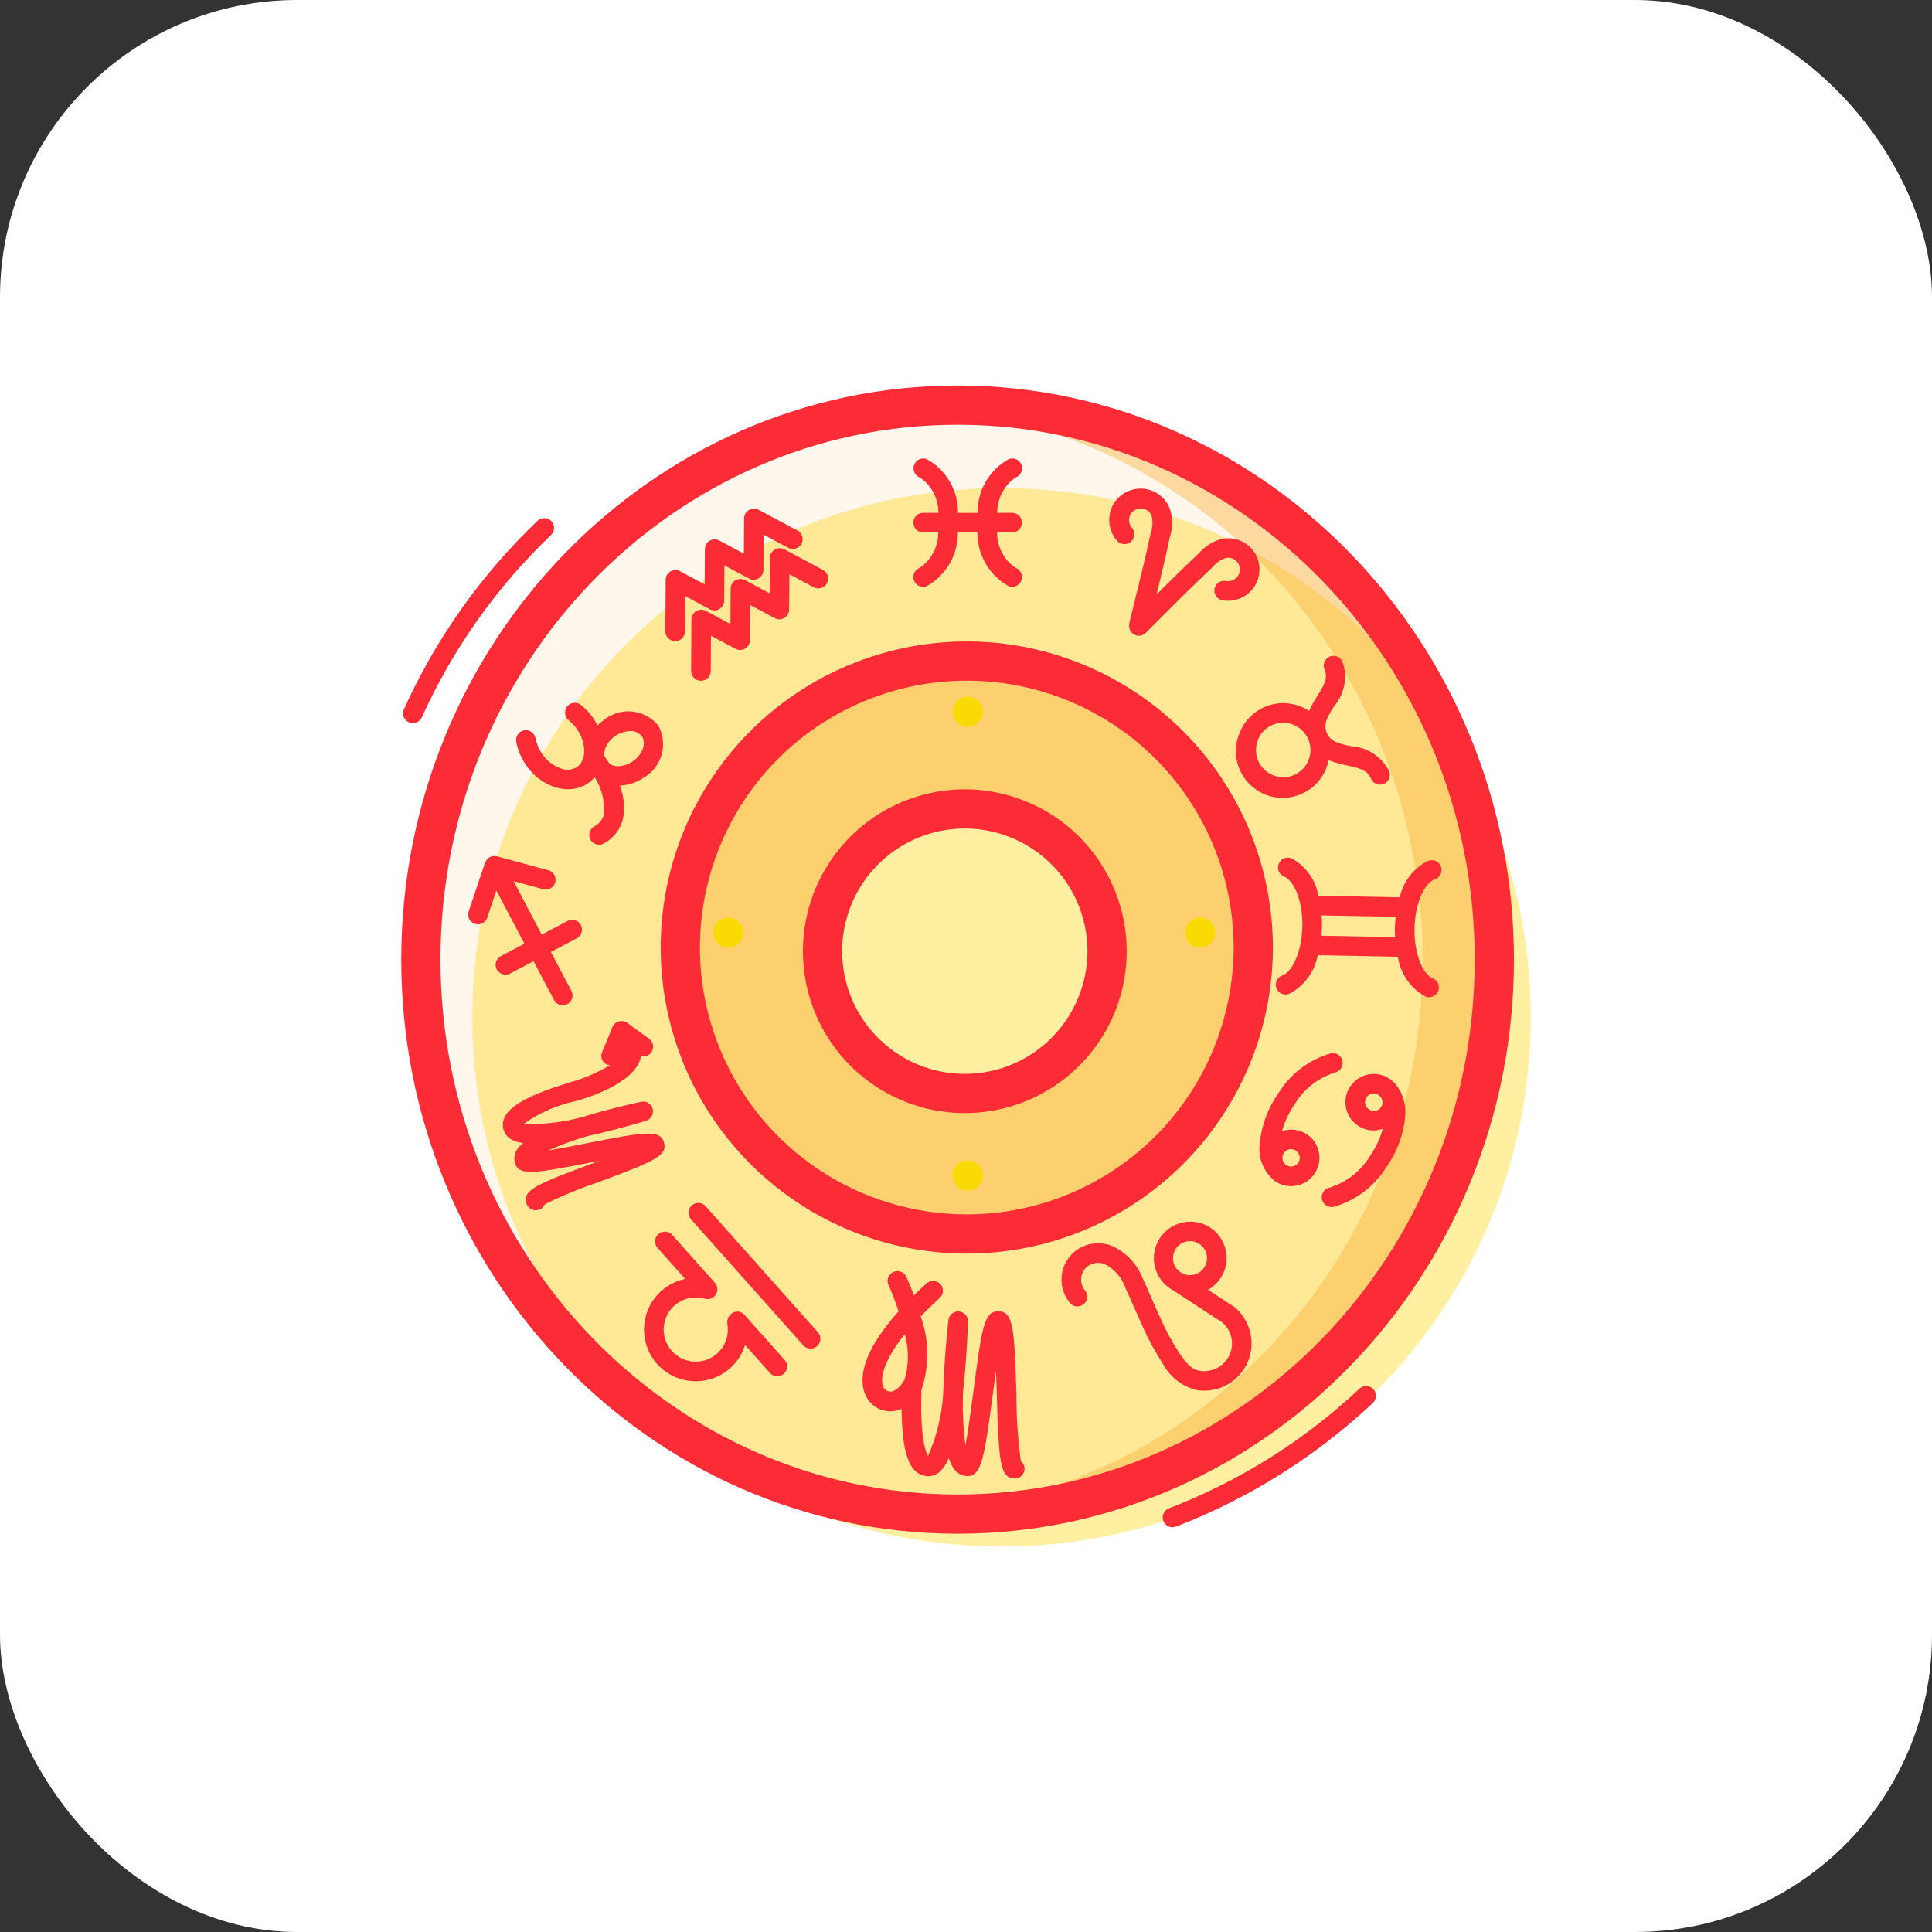
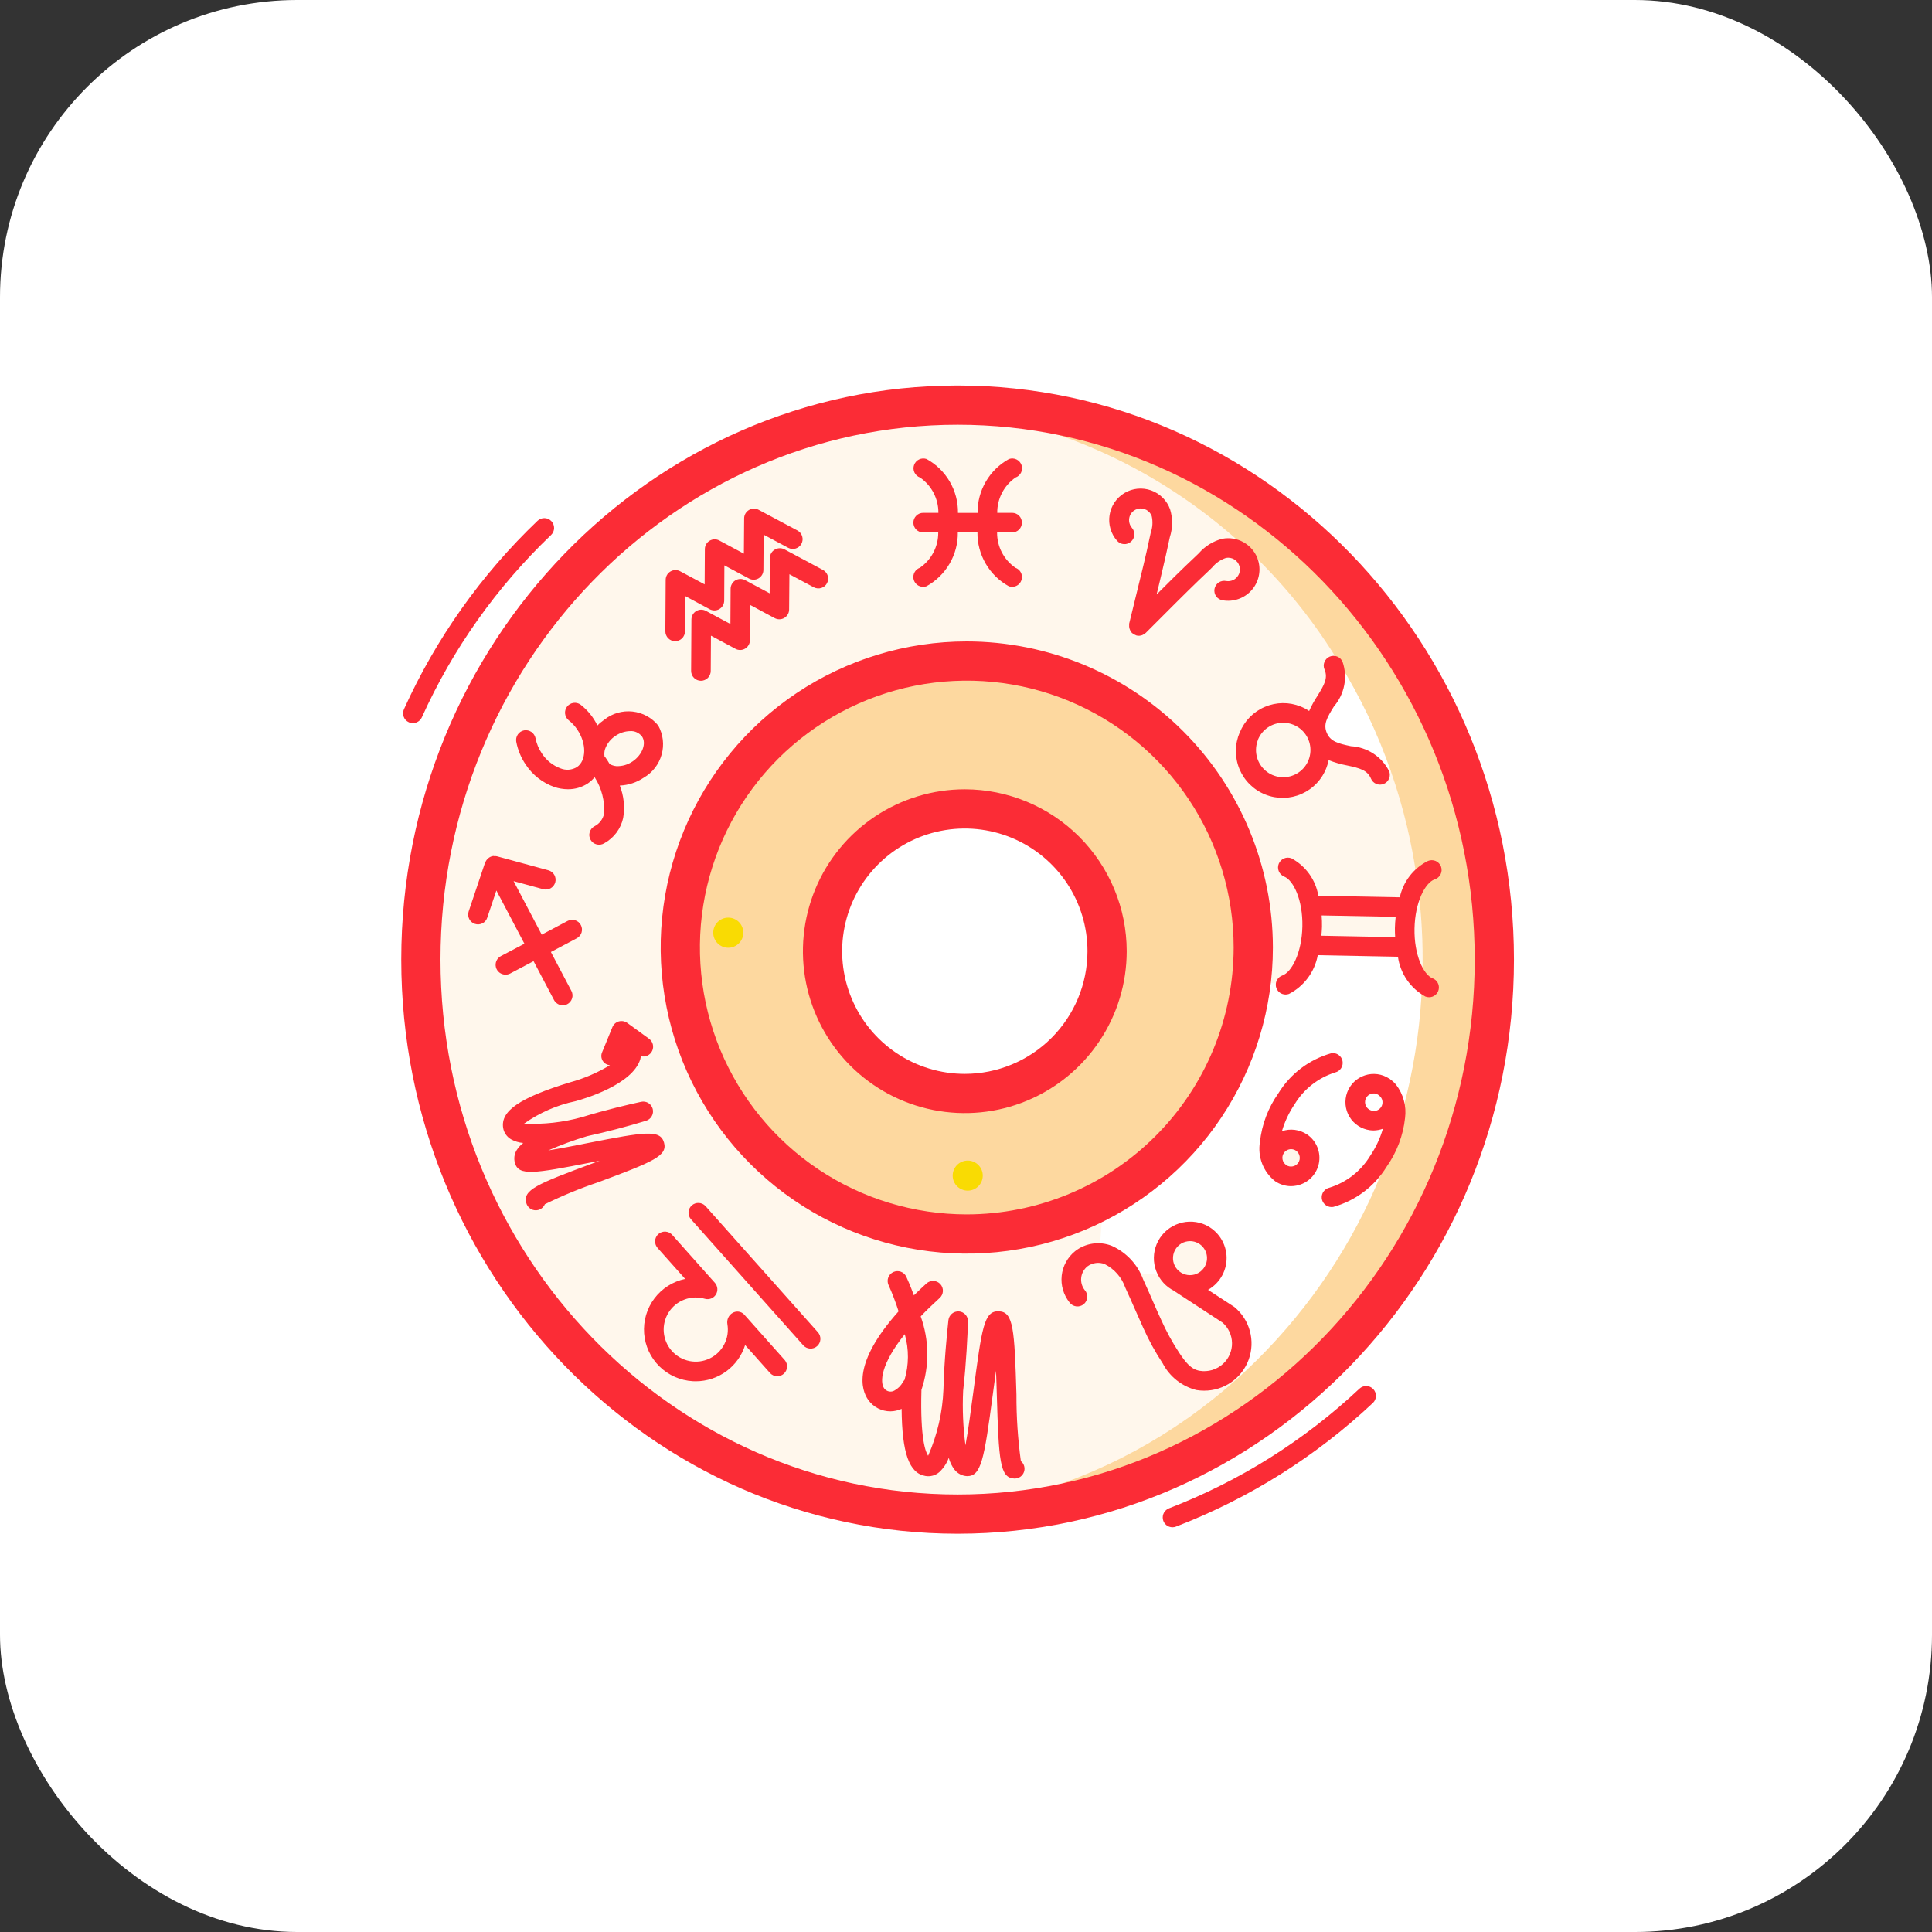
<svg xmlns="http://www.w3.org/2000/svg" width="65" height="65" viewBox="0 0 65 65" fill="none">
  <rect x="0" y="0" width="65" height="65" fill="#333333" stroke="none" />
  <rect width="65" height="65" rx="10" fill="white" />
-   <path d="M33.695 52.03C43.529 52.03 51.5 44.058 51.5 34.225C51.5 24.392 43.529 16.42 33.695 16.42C23.862 16.42 15.89 24.392 15.89 34.225C15.89 44.058 23.862 52.03 33.695 52.03Z" fill="#FFEFA1" />
  <path d="M47.685 29.685C47.516 28.413 47.217 27.162 46.794 25.95C46.35 24.668 45.764 23.439 45.046 22.287C43.565 19.834 41.518 17.772 39.076 16.273C36.633 14.775 33.867 13.884 31.009 13.676C31.405 13.643 31.808 13.629 32.217 13.629C42.188 13.629 50.272 21.984 50.272 32.285C50.272 42.586 42.188 50.941 32.217 50.941C31.808 50.941 31.405 50.928 31.009 50.895C32.127 50.823 33.234 50.641 34.316 50.353C37.027 49.628 39.528 48.271 41.614 46.394C43.494 44.706 45.015 42.656 46.086 40.367C47.156 38.077 47.754 35.596 47.844 33.07C47.857 32.813 47.863 32.549 47.863 32.285C47.864 31.415 47.805 30.547 47.685 29.685Z" fill="#FBB03C" fill-opacity="0.49" />
  <path d="M47.864 32.285C47.864 32.549 47.858 32.813 47.844 33.07C47.533 32.737 47.34 32.31 47.297 31.856C47.27 31.65 47.257 31.443 47.257 31.236C47.262 31.003 47.289 30.771 47.336 30.543C47.394 30.236 47.513 29.944 47.686 29.685C47.806 30.546 47.865 31.415 47.864 32.285Z" fill="#FBB03C" fill-opacity="0.1" />
  <path d="M47.685 29.685C47.512 29.945 47.393 30.236 47.336 30.543L47.276 30.523L44.161 30.464L44.095 30.477C44.08 30.216 44.002 29.962 43.869 29.737C43.736 29.512 43.551 29.323 43.33 29.183L41.858 29.467C41.545 28.256 40.998 27.117 40.248 26.115L42.023 25.719C42.147 26.024 42.386 26.268 42.69 26.397C42.993 26.526 43.335 26.529 43.64 26.405C43.946 26.282 44.189 26.042 44.318 25.739C44.447 25.436 44.45 25.094 44.326 24.788H44.333C44.729 25.712 46.035 25.151 46.431 26.069L46.794 25.95C47.217 27.162 47.516 28.413 47.685 29.685Z" fill="#FBB03C" fill-opacity="0.1" />
  <path d="M47.277 30.523L47.336 30.543C47.289 30.771 47.262 31.003 47.257 31.236C47.256 31.443 47.27 31.65 47.297 31.856L47.25 31.863L44.136 31.803L44.083 31.797C44.123 31.592 44.145 31.385 44.149 31.176C44.155 30.942 44.138 30.708 44.096 30.477L44.162 30.464L47.277 30.523Z" fill="#FBB03C" fill-opacity="0.1" />
-   <path d="M46.755 36.759C46.748 36.734 46.731 36.713 46.709 36.7C46.672 36.649 46.627 36.605 46.577 36.568H46.571C46.491 36.51 46.398 36.473 46.3 36.462C46.178 36.446 46.054 36.466 45.944 36.52C45.833 36.575 45.741 36.66 45.679 36.767C45.618 36.873 45.589 36.996 45.597 37.118C45.605 37.241 45.649 37.359 45.723 37.457C45.798 37.555 45.9 37.628 46.017 37.668C46.133 37.708 46.259 37.712 46.377 37.681C46.496 37.649 46.603 37.583 46.685 37.49C46.766 37.398 46.818 37.284 46.834 37.162C46.853 37.023 46.825 36.881 46.755 36.759ZM42.968 39.366C43.002 39.406 43.042 39.441 43.086 39.471C43.188 39.541 43.308 39.578 43.431 39.579C43.554 39.58 43.675 39.544 43.778 39.477C43.881 39.409 43.961 39.313 44.009 39.199C44.057 39.086 44.07 38.961 44.047 38.84C44.024 38.719 43.966 38.608 43.88 38.52C43.793 38.432 43.683 38.372 43.562 38.347C43.442 38.322 43.316 38.334 43.202 38.38C43.088 38.426 42.99 38.505 42.921 38.607C42.846 38.721 42.81 38.857 42.818 38.994C42.826 39.131 42.879 39.261 42.968 39.366ZM47.297 31.856C47.34 32.31 47.533 32.737 47.844 33.07C47.754 35.596 47.157 38.077 46.086 40.366C45.016 42.656 43.495 44.706 41.615 46.394L41.377 46.123C41.507 46.004 41.61 45.858 41.679 45.697C41.749 45.535 41.784 45.36 41.781 45.184C41.779 45.007 41.739 44.834 41.665 44.674C41.591 44.514 41.484 44.371 41.351 44.256L39.721 43.18V43.173C39.921 43.246 40.14 43.245 40.34 43.169C40.539 43.094 40.705 42.95 40.807 42.764C40.909 42.577 40.942 42.36 40.898 42.151C40.854 41.943 40.737 41.757 40.569 41.627C40.4 41.498 40.19 41.432 39.978 41.444C39.765 41.455 39.563 41.542 39.409 41.689C39.255 41.835 39.159 42.032 39.137 42.244C39.115 42.456 39.17 42.669 39.292 42.843L38.012 42.89C37.855 42.592 37.601 42.357 37.292 42.223C37.194 42.19 37.092 42.17 36.989 42.164L37.121 40.356C38.48 39.616 39.642 38.56 40.508 37.277C41.374 35.995 41.919 34.522 42.096 32.984L43.251 33.13C43.487 32.991 43.686 32.797 43.831 32.565C43.976 32.333 44.062 32.069 44.083 31.797L44.136 31.803L47.25 31.863L47.297 31.856Z" fill="#FBB03C" fill-opacity="0.1" />
-   <path d="M46.755 36.759C46.824 36.881 46.852 37.023 46.834 37.162C46.818 37.284 46.766 37.398 46.684 37.49C46.603 37.583 46.496 37.649 46.377 37.681C46.258 37.712 46.132 37.708 46.016 37.668C45.9 37.628 45.797 37.555 45.723 37.457C45.648 37.359 45.604 37.241 45.596 37.119C45.588 36.996 45.617 36.873 45.679 36.767C45.741 36.66 45.833 36.575 45.943 36.52C46.053 36.466 46.178 36.446 46.299 36.462C46.397 36.473 46.49 36.51 46.57 36.568H46.577C46.627 36.605 46.671 36.649 46.709 36.7C46.726 36.718 46.742 36.738 46.755 36.759ZM46.794 25.95L46.431 26.069C46.035 25.151 44.729 25.712 44.333 24.788C43.937 23.864 45.257 23.317 44.867 22.399L45.046 22.287C45.764 23.439 46.35 24.668 46.794 25.95Z" fill="#FBB03C" fill-opacity="0.1" />
  <path d="M21.164 34.865L21.085 34.977C21.929 36.007 19.27 36.733 19.27 36.733C18.201 37.056 17.185 37.472 17.257 37.894C17.33 38.317 18.617 38.138 19.778 37.874C18.683 38.204 17.528 38.647 17.64 39.036C17.739 39.372 21.929 38.191 22.022 38.528C22.114 38.864 17.924 40.052 18.023 40.389L16.34 41.174C14.839 38.295 14.091 35.082 14.168 31.836C14.244 28.59 15.141 25.416 16.775 22.611C17.674 21.083 18.785 19.69 20.075 18.473C23.054 15.656 26.919 13.96 31.01 13.675C33.867 13.884 36.633 14.775 39.076 16.273C41.518 17.771 43.565 19.834 45.046 22.287L44.868 22.399C45.257 23.317 43.944 23.871 44.333 24.788H44.327C44.325 24.772 44.321 24.757 44.313 24.742C44.249 24.592 44.156 24.456 44.039 24.341C43.922 24.227 43.784 24.137 43.633 24.076C43.481 24.015 43.319 23.984 43.155 23.986C42.992 23.988 42.83 24.021 42.68 24.086C42.53 24.15 42.393 24.243 42.279 24.36C42.165 24.476 42.074 24.615 42.013 24.766C41.953 24.918 41.922 25.08 41.924 25.244C41.925 25.407 41.959 25.569 42.023 25.719L40.248 26.115C38.888 24.293 36.927 23.01 34.712 22.494C32.498 21.977 30.172 22.261 28.146 23.294C26.12 24.327 24.524 26.043 23.642 28.139C22.759 30.235 22.645 32.575 23.322 34.746L21.645 35.215L21.164 34.865ZM20.26 25.93C20.441 26.051 20.655 26.113 20.873 26.105C21.091 26.098 21.301 26.023 21.474 25.89C21.696 25.767 21.861 25.564 21.936 25.321C22.011 25.079 21.99 24.817 21.877 24.59C21.708 24.4 21.472 24.283 21.218 24.264C20.965 24.244 20.713 24.323 20.517 24.485C20.295 24.607 20.129 24.812 20.055 25.055C19.981 25.297 20.005 25.559 20.121 25.785C20.159 25.841 20.206 25.89 20.26 25.93Z" fill="#FBB03C" fill-opacity="0.1" />
  <path d="M44.327 24.788C44.403 25.077 44.362 25.385 44.213 25.643C44.064 25.902 43.818 26.092 43.53 26.171C43.242 26.25 42.934 26.212 42.674 26.066C42.413 25.919 42.221 25.676 42.139 25.389C42.057 25.101 42.092 24.793 42.236 24.531C42.379 24.269 42.62 24.075 42.907 23.989C43.193 23.904 43.502 23.936 43.765 24.077C44.029 24.218 44.226 24.457 44.314 24.742C44.321 24.757 44.326 24.772 44.327 24.788ZM44.096 30.477C44.138 30.708 44.155 30.942 44.149 31.176C44.145 31.385 44.123 31.592 44.083 31.797C44.062 32.069 43.976 32.333 43.831 32.565C43.686 32.797 43.487 32.991 43.252 33.13L42.097 32.984C42.142 32.617 42.164 32.246 42.163 31.876C42.163 31.063 42.061 30.254 41.859 29.467L43.331 29.183C43.552 29.323 43.737 29.512 43.87 29.737C44.003 29.962 44.081 30.216 44.096 30.477ZM43.786 38.442C43.859 38.492 43.921 38.556 43.968 38.632C44.014 38.707 44.044 38.792 44.054 38.879C44.066 38.967 44.058 39.056 44.032 39.141C44.005 39.225 43.962 39.303 43.903 39.37C43.844 39.436 43.772 39.489 43.691 39.525C43.611 39.561 43.523 39.58 43.434 39.58C43.346 39.579 43.258 39.56 43.178 39.523C43.098 39.486 43.026 39.433 42.968 39.366C42.879 39.261 42.827 39.131 42.818 38.994C42.81 38.857 42.846 38.721 42.922 38.607C42.967 38.539 43.026 38.481 43.094 38.435C43.162 38.39 43.239 38.359 43.319 38.344C43.4 38.328 43.482 38.329 43.562 38.346C43.643 38.363 43.719 38.395 43.786 38.442Z" fill="#FBB03C" fill-opacity="0.1" />
  <path d="M42.162 31.876C42.163 32.246 42.141 32.617 42.096 32.985C41.829 35.334 40.705 37.503 38.94 39.077C37.175 40.651 34.892 41.52 32.527 41.517C31.873 41.519 31.221 41.452 30.581 41.319C28.792 40.953 27.144 40.087 25.828 38.822C24.512 37.557 23.583 35.944 23.147 34.171C22.711 32.399 22.787 30.539 23.366 28.807C23.945 27.076 25.004 25.545 26.418 24.391C27.833 23.238 29.546 22.509 31.359 22.29C33.171 22.072 35.008 22.371 36.657 23.155C38.306 23.939 39.698 25.175 40.673 26.718C41.647 28.262 42.163 30.05 42.162 31.876ZM37.246 32.001C37.245 31.054 36.964 30.129 36.437 29.342C35.91 28.555 35.162 27.942 34.287 27.58C33.412 27.218 32.449 27.124 31.521 27.31C30.592 27.495 29.739 27.952 29.07 28.622C28.401 29.292 27.946 30.145 27.762 31.074C27.578 32.003 27.673 32.965 28.036 33.84C28.399 34.714 29.013 35.462 29.801 35.987C30.589 36.513 31.515 36.793 32.461 36.792C33.09 36.792 33.713 36.668 34.293 36.427C34.874 36.186 35.401 35.833 35.846 35.388C36.29 34.943 36.642 34.415 36.883 33.834C37.123 33.253 37.246 32.63 37.246 32.001Z" fill="#FBB03C" fill-opacity="0.49" />
  <path d="M32.231 44.513C32.205 44.77 32.112 45.688 32.079 46.658C32.185 45.688 32.224 44.764 32.231 44.513ZM32.073 46.691C31.928 48.011 31.664 49.41 31.189 49.331C30.713 49.251 30.634 48.011 30.667 46.744L30.628 46.717C30.642 46.696 30.655 46.674 30.667 46.651H30.687C31.03 46.018 30.839 44.988 30.601 44.196C30.486 43.816 30.348 43.444 30.185 43.081L30.581 41.319C31.222 41.452 31.874 41.519 32.528 41.517C34.132 41.519 35.711 41.12 37.121 40.356L36.989 42.164C37.092 42.17 37.194 42.19 37.293 42.223C37.601 42.357 37.855 42.592 38.012 42.89C38.068 42.986 38.118 43.085 38.164 43.187C38.375 43.636 38.56 44.097 38.771 44.546C38.947 44.944 39.155 45.328 39.391 45.694C39.483 45.877 39.612 46.038 39.77 46.168C39.928 46.297 40.111 46.392 40.308 46.447C40.499 46.479 40.695 46.467 40.881 46.411C41.066 46.355 41.236 46.256 41.377 46.123L41.615 46.394C39.528 48.271 37.028 49.628 34.316 50.353L34.138 49.41C33.742 49.39 33.993 44.467 33.597 44.447C33.201 44.447 32.944 49.331 32.548 49.331C32.099 49.311 32.04 47.965 32.073 46.691Z" fill="#FBB03C" fill-opacity="0.1" />
  <path d="M41.351 44.256C41.556 44.437 41.697 44.681 41.751 44.949C41.806 45.217 41.772 45.496 41.654 45.744C41.536 45.991 41.342 46.193 41.099 46.32C40.856 46.447 40.578 46.491 40.308 46.447C40.111 46.392 39.928 46.297 39.77 46.168C39.612 46.038 39.483 45.877 39.391 45.694C39.155 45.328 38.947 44.944 38.771 44.546C38.559 44.097 38.375 43.635 38.163 43.187C38.118 43.085 38.068 42.986 38.012 42.89L39.292 42.843C39.399 42.993 39.548 43.108 39.721 43.173V43.18L41.351 44.256Z" fill="#FBB03C" fill-opacity="0.1" />
  <path d="M40.347 41.484C40.458 41.526 40.56 41.588 40.647 41.669C40.733 41.749 40.803 41.846 40.853 41.953C40.902 42.061 40.93 42.177 40.934 42.295C40.938 42.414 40.92 42.532 40.878 42.642C40.837 42.753 40.775 42.855 40.694 42.942C40.614 43.029 40.517 43.099 40.409 43.148C40.302 43.197 40.186 43.225 40.067 43.229C39.949 43.234 39.831 43.215 39.72 43.174C39.548 43.109 39.398 42.994 39.291 42.844C39.183 42.686 39.128 42.498 39.134 42.306C39.14 42.115 39.206 41.931 39.324 41.779C39.441 41.628 39.604 41.518 39.788 41.465C39.971 41.412 40.167 41.419 40.347 41.484ZM19.778 37.875C18.616 38.139 17.323 38.323 17.257 37.895C17.191 37.465 18.201 37.056 19.27 36.733C19.27 36.733 21.929 36.007 21.085 34.978L21.164 34.865L21.645 35.215L23.322 34.747C23.835 36.39 24.779 37.866 26.056 39.022C27.332 40.178 28.894 40.971 30.581 41.319L30.185 43.081C30.347 43.444 30.486 43.816 30.6 44.197C28.429 46.546 29.604 47.43 30.257 47.074C30.412 46.993 30.54 46.869 30.627 46.718L30.666 46.744C30.633 48.011 30.706 49.252 31.188 49.331C31.669 49.41 31.927 48.011 32.072 46.691C32.039 47.965 32.098 49.311 32.547 49.331C32.943 49.331 33.2 44.447 33.596 44.447C33.992 44.467 33.742 49.39 34.138 49.41L34.316 50.354C33.234 50.642 32.127 50.823 31.009 50.895C27.937 50.663 24.976 49.648 22.408 47.947C19.84 46.245 17.75 43.913 16.34 41.174L18.023 40.389C17.924 40.052 22.121 38.871 22.022 38.528C21.923 38.185 17.739 39.373 17.64 39.036C17.528 38.647 18.683 38.205 19.778 37.875ZM21.593 37.406C21.401 37.446 20.609 37.624 19.785 37.875C20.629 37.683 21.408 37.459 21.593 37.406Z" fill="#FBB03C" fill-opacity="0.1" />
  <path d="M30.601 44.196C30.838 44.988 31.03 46.018 30.686 46.651H30.667C30.655 46.674 30.642 46.696 30.627 46.717C30.54 46.869 30.412 46.992 30.258 47.074C29.604 47.43 28.43 46.546 30.601 44.196ZM20.26 25.93C20.206 25.89 20.159 25.841 20.121 25.785C20.005 25.559 19.982 25.297 20.055 25.055C20.129 24.812 20.295 24.607 20.517 24.485C20.714 24.323 20.965 24.244 21.218 24.264C21.472 24.283 21.708 24.401 21.877 24.59C21.99 24.817 22.012 25.079 21.936 25.321C21.861 25.564 21.696 25.767 21.474 25.89C21.301 26.023 21.091 26.098 20.873 26.105C20.656 26.113 20.441 26.051 20.26 25.93Z" fill="#FBB03C" fill-opacity="0.1" />
  <path d="M32.218 12.97C21.897 12.97 13.5 21.635 13.5 32.285C13.5 42.935 21.897 51.6 32.218 51.6C42.538 51.6 50.935 42.935 50.935 32.285C50.935 21.635 42.538 12.97 32.218 12.97ZM32.218 50.28C22.625 50.28 14.82 42.208 14.82 32.285C14.82 22.363 22.625 14.29 32.218 14.29C41.811 14.29 49.615 22.363 49.615 32.285C49.615 42.208 41.811 50.28 32.218 50.28Z" fill="#FB2C36" />
  <path d="M30.73 17.584C30.73 17.671 30.764 17.755 30.826 17.817C30.888 17.879 30.972 17.913 31.059 17.913H31.566C31.568 18.147 31.513 18.377 31.405 18.584C31.298 18.791 31.141 18.969 30.949 19.101C30.876 19.127 30.813 19.178 30.774 19.245C30.734 19.313 30.72 19.392 30.733 19.469C30.746 19.546 30.786 19.615 30.846 19.666C30.906 19.716 30.981 19.743 31.059 19.743C31.097 19.743 31.134 19.736 31.17 19.724C31.493 19.546 31.762 19.283 31.948 18.964C32.134 18.645 32.23 18.281 32.225 17.912H32.885C32.881 18.281 32.977 18.645 33.163 18.964C33.349 19.283 33.618 19.546 33.941 19.724C33.977 19.736 34.014 19.743 34.051 19.743C34.13 19.743 34.205 19.716 34.265 19.666C34.325 19.615 34.365 19.546 34.378 19.469C34.391 19.392 34.377 19.313 34.337 19.245C34.297 19.178 34.235 19.127 34.162 19.101C33.97 18.968 33.814 18.791 33.706 18.584C33.599 18.377 33.544 18.147 33.546 17.913H34.051C34.139 17.913 34.223 17.879 34.285 17.817C34.347 17.755 34.381 17.671 34.381 17.584C34.381 17.496 34.347 17.412 34.285 17.35C34.223 17.288 34.139 17.253 34.051 17.253H33.551C33.549 17.02 33.604 16.79 33.711 16.583C33.818 16.376 33.975 16.198 34.166 16.066C34.207 16.051 34.245 16.029 34.277 16C34.309 15.971 34.335 15.936 34.354 15.897C34.373 15.857 34.383 15.815 34.386 15.772C34.388 15.729 34.382 15.685 34.367 15.644C34.353 15.604 34.33 15.566 34.301 15.534C34.272 15.501 34.237 15.475 34.198 15.457C34.159 15.438 34.117 15.427 34.073 15.425C34.03 15.423 33.987 15.429 33.946 15.443C33.622 15.621 33.353 15.884 33.167 16.203C32.981 16.522 32.885 16.886 32.89 17.256H32.23C32.235 16.886 32.139 16.522 31.953 16.203C31.767 15.884 31.498 15.621 31.174 15.443C31.133 15.429 31.09 15.423 31.047 15.425C31.003 15.427 30.961 15.438 30.922 15.457C30.883 15.475 30.848 15.501 30.819 15.534C30.79 15.566 30.767 15.604 30.753 15.644C30.738 15.685 30.732 15.729 30.734 15.772C30.737 15.815 30.747 15.857 30.766 15.897C30.785 15.936 30.811 15.971 30.843 16C30.875 16.029 30.913 16.051 30.954 16.066C31.146 16.198 31.302 16.376 31.41 16.583C31.517 16.79 31.573 17.02 31.571 17.253H31.064C31.02 17.253 30.977 17.261 30.936 17.277C30.896 17.294 30.859 17.318 30.828 17.349C30.797 17.379 30.772 17.416 30.755 17.456C30.738 17.497 30.73 17.54 30.73 17.584ZM38.05 18.224C38.083 18.195 38.11 18.16 38.129 18.122C38.148 18.083 38.16 18.041 38.163 17.997C38.166 17.954 38.16 17.91 38.146 17.869C38.133 17.828 38.111 17.79 38.082 17.758C38.029 17.696 37.996 17.62 37.988 17.539C37.979 17.459 37.996 17.377 38.035 17.306C38.087 17.215 38.172 17.149 38.273 17.12C38.373 17.092 38.481 17.105 38.572 17.156C38.653 17.202 38.715 17.275 38.748 17.362C38.79 17.547 38.779 17.741 38.716 17.919L38.685 18.059C38.619 18.381 38.544 18.701 38.469 19.019C38.388 19.358 38.305 19.697 38.221 20.035C38.143 20.351 38.064 20.668 37.989 20.984C37.989 20.996 37.989 21.008 37.989 21.02C37.987 21.042 37.987 21.064 37.989 21.086C37.991 21.107 37.995 21.128 38.001 21.148C38.007 21.168 38.014 21.187 38.023 21.205C38.033 21.225 38.045 21.244 38.06 21.262C38.066 21.272 38.072 21.282 38.08 21.292C38.086 21.298 38.093 21.3 38.1 21.306C38.117 21.32 38.136 21.332 38.155 21.343C38.174 21.354 38.194 21.364 38.215 21.371C38.223 21.371 38.229 21.379 38.237 21.381C38.301 21.396 38.368 21.391 38.429 21.368C38.441 21.363 38.45 21.356 38.461 21.351C38.487 21.338 38.511 21.323 38.532 21.304C38.536 21.3 38.542 21.299 38.546 21.295L39.206 20.635C39.463 20.378 39.719 20.121 39.978 19.867C40.212 19.636 40.448 19.409 40.687 19.184L40.786 19.087C40.907 18.94 41.067 18.83 41.248 18.77C41.34 18.753 41.434 18.769 41.516 18.814C41.561 18.84 41.6 18.873 41.632 18.914C41.664 18.955 41.687 19.001 41.701 19.051C41.715 19.101 41.719 19.153 41.713 19.204C41.707 19.255 41.691 19.305 41.665 19.349C41.625 19.421 41.564 19.479 41.49 19.514C41.416 19.549 41.333 19.561 41.252 19.547C41.209 19.538 41.164 19.538 41.121 19.547C41.077 19.555 41.036 19.573 40.999 19.598C40.963 19.623 40.932 19.655 40.908 19.692C40.884 19.729 40.867 19.771 40.86 19.815C40.853 19.858 40.854 19.903 40.864 19.946C40.874 19.989 40.893 20.03 40.919 20.066C40.945 20.101 40.978 20.131 41.017 20.154C41.055 20.177 41.097 20.191 41.141 20.197C41.316 20.227 41.495 20.212 41.663 20.154C41.831 20.096 41.981 19.997 42.101 19.865C42.22 19.734 42.304 19.574 42.345 19.402C42.386 19.229 42.383 19.049 42.337 18.878C42.3 18.744 42.237 18.619 42.151 18.511C42.066 18.402 41.96 18.311 41.839 18.243C41.621 18.121 41.368 18.079 41.122 18.126C40.815 18.205 40.539 18.376 40.331 18.616L40.236 18.707C39.992 18.936 39.752 19.169 39.515 19.401C39.313 19.599 39.113 19.801 38.912 20.001C38.978 19.726 39.048 19.451 39.11 19.175C39.187 18.851 39.261 18.526 39.33 18.198L39.358 18.07C39.456 17.767 39.459 17.441 39.367 17.137C39.315 16.99 39.23 16.857 39.12 16.747C39.01 16.637 38.877 16.552 38.73 16.499C38.584 16.447 38.427 16.427 38.272 16.442C38.117 16.457 37.967 16.506 37.834 16.585C37.7 16.665 37.585 16.773 37.498 16.902C37.411 17.031 37.353 17.178 37.33 17.332C37.306 17.486 37.316 17.643 37.361 17.793C37.405 17.942 37.481 18.08 37.585 18.196C37.643 18.261 37.725 18.301 37.812 18.306C37.899 18.311 37.985 18.282 38.05 18.224ZM41.709 24.643C41.626 24.836 41.581 25.044 41.58 25.254C41.578 25.465 41.618 25.673 41.698 25.868C41.778 26.062 41.896 26.239 42.045 26.387C42.195 26.535 42.372 26.652 42.567 26.73C42.762 26.809 42.971 26.847 43.181 26.844C43.392 26.84 43.599 26.794 43.792 26.709C43.984 26.624 44.157 26.502 44.301 26.349C44.446 26.195 44.558 26.015 44.631 25.818C44.661 25.739 44.685 25.657 44.702 25.574C44.9 25.653 45.105 25.712 45.314 25.751C45.751 25.843 46.004 25.91 46.126 26.197C46.143 26.237 46.167 26.273 46.198 26.304C46.229 26.334 46.266 26.358 46.306 26.374C46.346 26.39 46.389 26.398 46.433 26.398C46.476 26.397 46.519 26.389 46.559 26.372C46.599 26.355 46.635 26.33 46.665 26.299C46.695 26.268 46.719 26.231 46.735 26.191C46.752 26.151 46.76 26.108 46.759 26.065C46.759 26.021 46.75 25.978 46.733 25.939C46.611 25.7 46.428 25.497 46.203 25.351C45.978 25.205 45.719 25.12 45.451 25.105C45.014 25.013 44.762 24.947 44.639 24.658C44.516 24.37 44.644 24.144 44.88 23.766C45.055 23.563 45.174 23.318 45.225 23.054C45.276 22.791 45.256 22.518 45.169 22.265C45.135 22.184 45.069 22.121 44.988 22.088C44.907 22.056 44.816 22.057 44.736 22.091C44.655 22.125 44.592 22.19 44.559 22.272C44.526 22.353 44.527 22.444 44.562 22.524C44.684 22.811 44.556 23.038 44.321 23.416C44.215 23.577 44.123 23.745 44.045 23.921C43.955 23.86 43.859 23.809 43.758 23.769C43.371 23.613 42.938 23.618 42.555 23.782C42.171 23.945 41.868 24.254 41.712 24.641L41.709 24.643ZM42.321 24.889C42.389 24.72 42.506 24.575 42.658 24.473C42.809 24.371 42.987 24.316 43.17 24.316C43.287 24.316 43.403 24.338 43.512 24.382C43.68 24.449 43.825 24.564 43.928 24.714C44.031 24.863 44.087 25.04 44.089 25.221C44.091 25.403 44.04 25.581 43.941 25.733C43.842 25.885 43.7 26.004 43.533 26.075C43.366 26.146 43.182 26.167 43.004 26.133C42.825 26.099 42.661 26.014 42.532 25.887C42.402 25.76 42.313 25.597 42.276 25.42C42.239 25.242 42.256 25.058 42.324 24.889H42.321ZM48.203 32.918C47.888 32.791 47.573 32.126 47.59 31.24C47.607 30.353 47.946 29.702 48.265 29.586C48.308 29.573 48.348 29.552 48.383 29.523C48.417 29.494 48.446 29.459 48.466 29.418C48.486 29.378 48.498 29.334 48.501 29.29C48.503 29.245 48.497 29.2 48.482 29.157C48.466 29.115 48.443 29.077 48.412 29.044C48.381 29.011 48.344 28.985 48.303 28.967C48.262 28.949 48.217 28.94 48.172 28.94C48.127 28.939 48.083 28.949 48.041 28.966C47.802 29.086 47.593 29.259 47.429 29.47C47.266 29.682 47.151 29.927 47.095 30.189L44.355 30.137C44.31 29.872 44.205 29.622 44.049 29.403C43.892 29.185 43.688 29.006 43.452 28.878C43.371 28.846 43.28 28.846 43.199 28.881C43.118 28.915 43.055 28.98 43.022 29.061C42.989 29.142 42.99 29.233 43.024 29.314C43.058 29.394 43.123 29.458 43.204 29.491C43.519 29.618 43.835 30.283 43.817 31.169C43.799 32.055 43.46 32.707 43.142 32.819C43.068 32.845 43.007 32.896 42.967 32.964C42.928 33.031 42.914 33.11 42.927 33.187C42.941 33.263 42.981 33.333 43.041 33.383C43.1 33.433 43.176 33.46 43.254 33.46C43.292 33.459 43.33 33.453 43.366 33.44C43.616 33.312 43.834 33.127 44.002 32.901C44.17 32.675 44.284 32.413 44.335 32.136L47.032 32.188C47.071 32.468 47.175 32.734 47.335 32.967C47.496 33.2 47.708 33.391 47.956 33.528C47.995 33.543 48.037 33.551 48.079 33.551C48.156 33.552 48.23 33.525 48.29 33.476C48.349 33.428 48.389 33.36 48.404 33.285C48.419 33.209 48.407 33.131 48.37 33.064C48.333 32.996 48.274 32.944 48.203 32.915L48.203 32.918ZM46.939 31.529L44.456 31.481C44.465 31.383 44.475 31.283 44.477 31.181C44.477 31.049 44.477 30.924 44.465 30.799L46.956 30.846C46.942 30.973 46.933 31.1 46.93 31.227C46.928 31.33 46.934 31.427 46.939 31.529ZM46.777 36.315C46.768 36.309 46.763 36.299 46.753 36.293C46.744 36.287 46.743 36.293 46.737 36.287C46.618 36.208 46.482 36.158 46.341 36.139C46.199 36.121 46.055 36.134 45.92 36.179C45.784 36.223 45.66 36.298 45.557 36.397C45.454 36.496 45.375 36.617 45.325 36.751C45.275 36.885 45.257 37.028 45.27 37.17C45.283 37.312 45.328 37.45 45.402 37.572C45.475 37.695 45.575 37.799 45.695 37.877C45.814 37.956 45.95 38.006 46.091 38.025C46.133 38.03 46.175 38.033 46.218 38.033C46.323 38.031 46.427 38.012 46.526 37.976C46.433 38.299 46.289 38.606 46.1 38.884C45.79 39.397 45.304 39.778 44.732 39.957C44.652 39.973 44.581 40.019 44.532 40.085C44.483 40.151 44.461 40.232 44.469 40.314C44.478 40.395 44.516 40.47 44.577 40.525C44.637 40.58 44.716 40.61 44.798 40.61C44.82 40.611 44.842 40.608 44.864 40.604C45.608 40.395 46.245 39.914 46.65 39.256C46.993 38.771 47.207 38.206 47.271 37.616C47.297 37.417 47.284 37.215 47.231 37.022C47.179 36.828 47.089 36.647 46.966 36.489C46.911 36.423 46.847 36.365 46.777 36.315ZM46.179 37.371C46.102 37.36 46.033 37.319 45.986 37.258C45.938 37.196 45.918 37.118 45.928 37.041C45.933 37.003 45.945 36.966 45.964 36.933C45.983 36.9 46.009 36.871 46.039 36.847C46.101 36.801 46.179 36.78 46.256 36.789C46.316 36.799 46.371 36.827 46.414 36.87C46.429 36.883 46.442 36.897 46.455 36.912C46.49 36.958 46.51 37.014 46.513 37.071C46.516 37.129 46.502 37.186 46.473 37.236C46.443 37.286 46.399 37.325 46.347 37.35C46.295 37.374 46.236 37.383 46.179 37.374V37.371ZM43.973 38.167C43.851 38.084 43.711 38.032 43.564 38.013C43.417 37.994 43.269 38.009 43.129 38.058C43.223 37.736 43.367 37.43 43.555 37.153C43.865 36.64 44.352 36.259 44.923 36.08C45.006 36.06 45.077 36.008 45.122 35.937C45.168 35.865 45.184 35.779 45.168 35.696C45.151 35.613 45.104 35.539 45.034 35.49C44.965 35.441 44.88 35.421 44.796 35.433C44.052 35.642 43.414 36.123 43.01 36.782C42.667 37.267 42.453 37.831 42.389 38.421C42.348 38.667 42.374 38.919 42.464 39.152C42.554 39.384 42.705 39.588 42.901 39.741C43.059 39.849 43.245 39.907 43.435 39.907C43.496 39.907 43.556 39.901 43.615 39.889C43.8 39.854 43.971 39.765 44.105 39.633C44.24 39.501 44.332 39.332 44.371 39.147C44.409 38.962 44.392 38.771 44.321 38.596C44.25 38.421 44.129 38.271 43.973 38.165V38.167ZM43.679 39.12C43.658 39.151 43.63 39.179 43.598 39.2C43.566 39.221 43.53 39.235 43.492 39.242C43.454 39.25 43.416 39.25 43.378 39.242C43.34 39.235 43.304 39.219 43.273 39.197C43.242 39.174 43.215 39.146 43.193 39.115C43.172 39.083 43.157 39.047 43.15 39.009C43.142 38.972 43.142 38.933 43.15 38.895C43.158 38.858 43.173 38.822 43.195 38.79C43.222 38.751 43.258 38.719 43.3 38.697C43.342 38.674 43.389 38.663 43.436 38.662C43.495 38.662 43.552 38.679 43.6 38.712C43.665 38.756 43.709 38.823 43.724 38.9C43.739 38.976 43.723 39.055 43.679 39.12ZM40.643 43.395C40.847 43.28 41.014 43.109 41.124 42.902C41.234 42.695 41.282 42.461 41.264 42.228C41.245 41.995 41.16 41.771 41.019 41.584C40.878 41.398 40.686 41.255 40.466 41.174C40.17 41.067 39.844 41.078 39.555 41.205C39.267 41.331 39.038 41.564 38.916 41.855C38.794 42.145 38.789 42.471 38.901 42.766C39.013 43.061 39.233 43.301 39.517 43.437C39.525 43.443 39.529 43.451 39.537 43.456L41.133 44.499C41.231 44.585 41.309 44.691 41.364 44.809C41.419 44.927 41.448 45.055 41.45 45.186C41.452 45.316 41.426 45.445 41.375 45.565C41.324 45.684 41.249 45.792 41.153 45.881C41.048 45.979 40.922 46.051 40.785 46.092C40.648 46.133 40.503 46.143 40.361 46.119C40.066 46.07 39.88 45.823 39.667 45.504C39.437 45.154 39.236 44.786 39.066 44.404C38.966 44.188 38.868 43.968 38.774 43.748C38.671 43.513 38.569 43.277 38.46 43.044C38.368 42.795 38.227 42.566 38.046 42.373C37.864 42.178 37.646 42.023 37.404 41.914C37.201 41.834 36.98 41.809 36.764 41.84C36.548 41.871 36.344 41.958 36.172 42.093C35.919 42.296 35.756 42.592 35.72 42.916C35.685 43.239 35.779 43.563 35.982 43.818C36.008 43.854 36.042 43.884 36.08 43.907C36.119 43.93 36.161 43.945 36.206 43.951C36.25 43.957 36.295 43.954 36.338 43.942C36.381 43.93 36.421 43.91 36.456 43.882C36.491 43.854 36.52 43.819 36.541 43.779C36.562 43.74 36.575 43.697 36.579 43.652C36.582 43.607 36.577 43.562 36.563 43.52C36.549 43.478 36.526 43.438 36.496 43.405C36.403 43.288 36.359 43.138 36.376 42.988C36.392 42.839 36.467 42.702 36.584 42.607C36.667 42.545 36.764 42.506 36.867 42.493C36.969 42.479 37.074 42.492 37.169 42.531C37.494 42.695 37.742 42.979 37.86 43.323C37.967 43.55 38.067 43.785 38.168 44.011C38.269 44.239 38.366 44.46 38.466 44.681C38.651 45.094 38.869 45.492 39.118 45.869C39.233 46.09 39.393 46.284 39.589 46.439C39.784 46.594 40.01 46.705 40.251 46.767C40.337 46.781 40.424 46.788 40.511 46.788C40.839 46.789 41.159 46.689 41.428 46.501C41.696 46.313 41.901 46.047 42.012 45.739C42.123 45.43 42.137 45.095 42.05 44.779C41.964 44.462 41.782 44.181 41.529 43.972L40.643 43.395ZM40.573 42.527C40.536 42.626 40.474 42.712 40.392 42.777C40.31 42.842 40.212 42.884 40.108 42.897C40.005 42.91 39.899 42.895 39.803 42.852C39.708 42.81 39.626 42.742 39.566 42.656C39.506 42.57 39.471 42.469 39.465 42.365C39.458 42.261 39.481 42.156 39.529 42.064C39.578 41.971 39.651 41.893 39.74 41.839C39.83 41.785 39.933 41.757 40.038 41.757C40.105 41.757 40.172 41.769 40.235 41.792C40.306 41.818 40.371 41.858 40.426 41.909C40.481 41.96 40.525 42.022 40.557 42.09C40.588 42.158 40.606 42.232 40.608 42.307C40.611 42.382 40.599 42.457 40.573 42.527ZM34.197 46.92C34.131 44.719 34.096 44.142 33.613 44.118C33.102 44.089 33.035 44.663 32.745 46.844C32.672 47.394 32.574 48.137 32.482 48.626C32.401 48.017 32.375 47.403 32.404 46.79C32.511 45.845 32.552 44.918 32.567 44.46C32.569 44.375 32.539 44.292 32.482 44.229C32.425 44.166 32.345 44.127 32.261 44.121C32.176 44.116 32.092 44.143 32.027 44.197C31.961 44.252 31.919 44.329 31.909 44.413C31.859 44.867 31.766 45.799 31.741 46.746C31.711 47.516 31.536 48.273 31.226 48.978C31.148 48.869 30.954 48.428 31.001 46.761C31.273 45.958 31.264 45.086 30.976 44.289C31.162 44.094 31.375 43.887 31.615 43.669C31.68 43.61 31.718 43.528 31.723 43.44C31.727 43.353 31.696 43.267 31.637 43.203C31.578 43.138 31.496 43.099 31.408 43.095C31.321 43.091 31.235 43.122 31.17 43.181C31.02 43.318 30.879 43.451 30.747 43.581C30.628 43.255 30.523 43.022 30.489 42.949C30.451 42.872 30.385 42.813 30.304 42.784C30.223 42.756 30.134 42.76 30.056 42.796C29.978 42.832 29.917 42.897 29.886 42.977C29.855 43.057 29.856 43.146 29.89 43.225C30.021 43.516 30.135 43.815 30.232 44.119C28.669 45.865 28.974 46.768 29.214 47.103C29.299 47.221 29.411 47.318 29.541 47.384C29.671 47.45 29.815 47.484 29.961 47.483C30.09 47.481 30.217 47.452 30.334 47.398C30.347 48.898 30.59 49.566 31.136 49.658C31.219 49.672 31.304 49.667 31.385 49.645C31.466 49.622 31.541 49.581 31.604 49.526C31.745 49.393 31.853 49.23 31.92 49.048C31.959 49.194 32.026 49.331 32.118 49.45C32.168 49.513 32.232 49.564 32.303 49.601C32.375 49.638 32.453 49.659 32.534 49.663C33.008 49.667 33.11 49.116 33.399 46.934C33.432 46.687 33.469 46.402 33.51 46.119C33.522 46.405 33.529 46.693 33.537 46.942C33.603 49.143 33.638 49.72 34.121 49.743H34.138C34.206 49.744 34.273 49.723 34.329 49.684C34.385 49.644 34.427 49.589 34.45 49.524C34.473 49.46 34.475 49.39 34.457 49.324C34.438 49.258 34.4 49.2 34.346 49.157C34.244 48.416 34.194 47.668 34.197 46.92ZM30.431 46.427C30.411 46.447 30.394 46.469 30.38 46.493C30.316 46.615 30.217 46.715 30.096 46.782C30.04 46.816 29.973 46.827 29.909 46.814C29.845 46.801 29.787 46.765 29.748 46.712C29.598 46.503 29.629 45.901 30.44 44.888C30.584 45.391 30.581 45.925 30.431 46.427ZM25.033 44.221C24.984 44.171 24.92 44.139 24.85 44.129C24.78 44.12 24.71 44.134 24.649 44.17C24.584 44.207 24.532 44.263 24.501 44.331C24.469 44.399 24.459 44.475 24.472 44.549C24.512 44.78 24.476 45.018 24.368 45.226C24.261 45.435 24.088 45.603 23.877 45.704C23.666 45.806 23.427 45.837 23.197 45.791C22.967 45.745 22.758 45.625 22.602 45.45C22.446 45.275 22.352 45.054 22.332 44.82C22.313 44.586 22.371 44.352 22.496 44.154C22.622 43.956 22.808 43.804 23.028 43.722C23.247 43.639 23.488 43.63 23.713 43.696C23.782 43.716 23.855 43.713 23.922 43.688C23.989 43.663 24.046 43.616 24.084 43.556C24.122 43.495 24.14 43.424 24.134 43.353C24.128 43.281 24.099 43.214 24.052 43.16L22.627 41.559C22.599 41.524 22.564 41.496 22.524 41.475C22.485 41.453 22.441 41.441 22.397 41.437C22.352 41.433 22.307 41.439 22.265 41.453C22.222 41.467 22.183 41.49 22.15 41.519C22.116 41.549 22.089 41.585 22.07 41.626C22.052 41.666 22.041 41.71 22.04 41.755C22.038 41.8 22.046 41.844 22.062 41.886C22.078 41.928 22.103 41.966 22.134 41.998L23.051 43.028C22.638 43.114 22.27 43.348 22.016 43.685C21.762 44.022 21.64 44.44 21.671 44.861C21.703 45.282 21.886 45.677 22.187 45.973C22.488 46.268 22.886 46.445 23.307 46.469C23.342 46.469 23.376 46.472 23.41 46.472C23.78 46.471 24.14 46.353 24.439 46.134C24.737 45.914 24.958 45.606 25.069 45.253L25.916 46.204C25.975 46.264 26.055 46.299 26.14 46.302C26.224 46.305 26.307 46.275 26.37 46.219C26.433 46.162 26.472 46.084 26.479 46C26.486 45.915 26.461 45.831 26.408 45.766L25.033 44.221ZM23.733 40.574C23.674 40.512 23.593 40.475 23.508 40.472C23.422 40.468 23.339 40.498 23.275 40.555C23.211 40.612 23.171 40.691 23.165 40.776C23.159 40.862 23.186 40.946 23.24 41.012L27.026 45.263C27.084 45.328 27.166 45.367 27.253 45.372C27.34 45.377 27.426 45.347 27.491 45.289C27.557 45.231 27.596 45.149 27.601 45.062C27.606 44.974 27.576 44.889 27.518 44.823L23.733 40.574ZM22.34 38.441C22.215 37.996 21.703 38.078 19.767 38.458C19.371 38.538 18.854 38.639 18.447 38.704C18.87 38.518 19.304 38.359 19.747 38.227C20.416 38.08 21.08 37.906 21.736 37.707C21.817 37.682 21.886 37.627 21.928 37.552C21.97 37.478 21.981 37.39 21.96 37.308C21.938 37.225 21.886 37.154 21.813 37.109C21.74 37.065 21.653 37.05 21.569 37.069C21.177 37.154 20.377 37.339 19.576 37.586C18.943 37.761 18.287 37.834 17.631 37.804C18.15 37.436 18.739 37.178 19.362 37.048C19.678 36.962 21.27 36.491 21.54 35.643C21.549 35.608 21.557 35.572 21.563 35.535C21.637 35.554 21.715 35.546 21.784 35.514C21.853 35.481 21.908 35.426 21.941 35.357C21.974 35.288 21.982 35.21 21.964 35.136C21.946 35.062 21.902 34.997 21.841 34.951L21.104 34.415C21.063 34.386 21.017 34.366 20.967 34.357C20.918 34.348 20.867 34.351 20.819 34.364C20.771 34.378 20.727 34.402 20.689 34.435C20.652 34.469 20.623 34.51 20.604 34.556L20.262 35.391C20.24 35.437 20.229 35.488 20.231 35.538C20.233 35.589 20.248 35.639 20.273 35.683C20.299 35.727 20.335 35.764 20.378 35.791C20.422 35.818 20.471 35.834 20.521 35.837C20.102 36.091 19.649 36.285 19.176 36.414C17.488 36.931 16.836 37.376 16.928 37.949C16.941 38.028 16.972 38.103 17.018 38.168C17.063 38.234 17.123 38.289 17.192 38.33C17.318 38.4 17.459 38.443 17.603 38.454C17.518 38.519 17.445 38.599 17.387 38.689C17.346 38.753 17.319 38.826 17.308 38.902C17.298 38.977 17.303 39.055 17.324 39.128C17.451 39.567 17.962 39.486 19.898 39.106L20.176 39.052L19.912 39.15C18.064 39.837 17.582 40.035 17.708 40.479C17.727 40.548 17.769 40.609 17.826 40.652C17.883 40.696 17.953 40.719 18.025 40.719C18.055 40.719 18.085 40.715 18.115 40.707C18.163 40.694 18.207 40.669 18.244 40.636C18.282 40.603 18.311 40.562 18.33 40.516C18.917 40.228 19.522 39.978 20.141 39.77C21.989 39.082 22.465 38.884 22.34 38.441ZM17.159 32.755L17.951 32.337L18.64 33.646C18.668 33.699 18.71 33.743 18.761 33.774C18.813 33.805 18.872 33.822 18.932 33.822C18.986 33.822 19.039 33.809 19.086 33.784C19.163 33.743 19.221 33.673 19.247 33.589C19.273 33.506 19.265 33.416 19.224 33.338L18.534 32.029L19.404 31.568C19.443 31.547 19.477 31.52 19.504 31.486C19.532 31.453 19.553 31.415 19.566 31.373C19.578 31.332 19.583 31.288 19.579 31.245C19.575 31.202 19.562 31.16 19.542 31.122C19.522 31.083 19.494 31.049 19.461 31.021C19.428 30.994 19.389 30.973 19.348 30.96C19.306 30.947 19.263 30.943 19.22 30.947C19.176 30.951 19.134 30.963 19.096 30.984L18.226 31.445L17.279 29.645L18.28 29.918C18.364 29.94 18.453 29.927 18.528 29.884C18.603 29.84 18.658 29.769 18.681 29.685C18.704 29.601 18.692 29.512 18.65 29.436C18.607 29.36 18.536 29.305 18.453 29.281L16.719 28.809C16.689 28.803 16.658 28.801 16.627 28.804C16.62 28.804 16.613 28.799 16.606 28.799H16.599C16.544 28.806 16.491 28.826 16.447 28.859C16.435 28.867 16.425 28.876 16.415 28.886C16.379 28.918 16.351 28.958 16.332 29.003C16.332 29.009 16.323 29.013 16.32 29.02L15.768 30.664C15.74 30.747 15.746 30.838 15.785 30.916C15.824 30.994 15.892 31.054 15.975 31.082C16.016 31.096 16.06 31.102 16.103 31.099C16.147 31.097 16.189 31.085 16.228 31.066C16.267 31.047 16.302 31.02 16.33 30.987C16.358 30.954 16.38 30.915 16.393 30.874L16.7 29.96L17.643 31.75L16.851 32.167C16.786 32.202 16.733 32.257 16.703 32.324C16.673 32.392 16.666 32.467 16.684 32.539C16.701 32.611 16.743 32.674 16.801 32.72C16.859 32.765 16.931 32.79 17.005 32.79C17.058 32.791 17.111 32.779 17.159 32.755ZM18.651 26.478C18.798 26.527 18.951 26.552 19.106 26.553C19.345 26.556 19.58 26.487 19.78 26.355C19.863 26.297 19.939 26.229 20.003 26.15L20.01 26.155C20.243 26.52 20.352 26.95 20.322 27.381C20.303 27.47 20.265 27.553 20.209 27.626C20.154 27.698 20.084 27.757 20.003 27.798C19.963 27.819 19.928 27.847 19.9 27.882C19.872 27.916 19.851 27.956 19.839 27.999C19.826 28.041 19.823 28.086 19.828 28.13C19.834 28.174 19.848 28.217 19.87 28.256C19.892 28.294 19.922 28.328 19.958 28.355C19.993 28.381 20.034 28.401 20.077 28.411C20.12 28.422 20.165 28.423 20.209 28.416C20.253 28.409 20.295 28.393 20.333 28.369C20.493 28.281 20.632 28.16 20.741 28.013C20.85 27.867 20.927 27.699 20.966 27.52C21.028 27.153 20.989 26.776 20.852 26.429C21.139 26.417 21.418 26.326 21.656 26.165C21.951 25.995 22.168 25.716 22.26 25.387C22.352 25.059 22.311 24.707 22.145 24.409C21.93 24.145 21.619 23.976 21.28 23.939C20.941 23.902 20.602 24 20.334 24.211C20.25 24.269 20.171 24.335 20.099 24.409C19.967 24.134 19.772 23.893 19.531 23.706C19.462 23.657 19.376 23.636 19.292 23.648C19.207 23.661 19.131 23.705 19.079 23.772C19.027 23.84 19.002 23.924 19.011 24.009C19.02 24.094 19.061 24.172 19.126 24.227C19.241 24.317 19.341 24.424 19.422 24.546C19.738 25.011 19.732 25.59 19.41 25.808C19.328 25.857 19.235 25.887 19.14 25.895C19.044 25.902 18.949 25.888 18.86 25.852C18.602 25.757 18.383 25.582 18.233 25.353C18.126 25.197 18.053 25.021 18.017 24.836C18 24.751 17.95 24.675 17.879 24.626C17.807 24.577 17.719 24.557 17.633 24.572C17.547 24.588 17.471 24.637 17.422 24.709C17.372 24.781 17.353 24.87 17.369 24.956C17.421 25.231 17.53 25.493 17.687 25.724C17.918 26.073 18.256 26.338 18.651 26.478ZM20.354 25.209C20.418 25.024 20.542 24.865 20.706 24.758C20.852 24.657 21.024 24.601 21.202 24.597C21.277 24.592 21.353 24.606 21.422 24.638C21.491 24.669 21.551 24.717 21.598 24.776C21.756 25.009 21.612 25.393 21.285 25.616C21.124 25.728 20.931 25.784 20.735 25.776C20.657 25.768 20.581 25.745 20.512 25.706C20.468 25.631 20.421 25.557 20.371 25.486C20.361 25.474 20.35 25.463 20.339 25.452C20.326 25.371 20.331 25.288 20.354 25.209ZM22.715 21.571C22.802 21.571 22.886 21.537 22.948 21.475C23.01 21.413 23.045 21.329 23.045 21.241L23.052 20.053L23.877 20.497C23.927 20.524 23.984 20.538 24.041 20.537C24.098 20.536 24.154 20.52 24.203 20.491C24.252 20.462 24.293 20.421 24.321 20.371C24.349 20.322 24.364 20.266 24.365 20.209L24.371 19.021L25.198 19.463C25.248 19.491 25.304 19.504 25.361 19.503C25.417 19.502 25.473 19.486 25.522 19.457C25.571 19.428 25.611 19.387 25.64 19.338C25.668 19.288 25.683 19.233 25.684 19.176L25.692 17.988L26.52 18.431C26.597 18.471 26.687 18.479 26.77 18.454C26.853 18.428 26.923 18.371 26.964 18.294C27.005 18.218 27.014 18.128 26.989 18.045C26.965 17.962 26.908 17.891 26.832 17.849L25.522 17.151C25.472 17.124 25.416 17.111 25.359 17.112C25.302 17.113 25.247 17.129 25.198 17.158C25.149 17.187 25.108 17.228 25.08 17.277C25.051 17.327 25.036 17.383 25.036 17.44L25.027 18.627L24.2 18.184C24.15 18.157 24.094 18.143 24.037 18.145C23.98 18.146 23.925 18.162 23.876 18.191C23.827 18.22 23.786 18.261 23.758 18.31C23.73 18.36 23.714 18.416 23.714 18.472L23.707 19.66L22.882 19.219C22.832 19.192 22.776 19.178 22.718 19.179C22.662 19.181 22.606 19.197 22.557 19.226C22.508 19.255 22.467 19.296 22.439 19.345C22.411 19.395 22.396 19.451 22.396 19.508L22.385 21.239C22.385 21.283 22.393 21.326 22.41 21.366C22.426 21.407 22.45 21.443 22.481 21.474C22.512 21.505 22.548 21.529 22.588 21.546C22.628 21.563 22.672 21.571 22.715 21.571Z" fill="#FB2C36" />
  <path d="M26.064 18.493C26.015 18.521 25.975 18.562 25.946 18.611C25.918 18.661 25.903 18.716 25.903 18.773L25.894 19.961L25.067 19.517C25.017 19.491 24.96 19.477 24.904 19.479C24.847 19.48 24.791 19.496 24.742 19.525C24.693 19.554 24.653 19.595 24.625 19.645C24.596 19.694 24.581 19.75 24.581 19.806L24.574 20.994L23.748 20.551C23.698 20.524 23.642 20.511 23.585 20.512C23.528 20.513 23.473 20.529 23.424 20.558C23.375 20.587 23.335 20.628 23.306 20.677C23.278 20.727 23.263 20.782 23.262 20.839L23.252 22.573C23.252 22.661 23.287 22.745 23.349 22.807C23.41 22.869 23.494 22.904 23.582 22.904C23.669 22.904 23.753 22.869 23.815 22.807C23.877 22.745 23.912 22.661 23.912 22.573L23.919 21.386L24.745 21.829C24.795 21.856 24.851 21.869 24.908 21.868C24.965 21.867 25.02 21.851 25.069 21.822C25.118 21.793 25.158 21.752 25.186 21.703C25.215 21.653 25.23 21.598 25.23 21.541L25.238 20.353L26.064 20.796C26.114 20.823 26.17 20.836 26.227 20.835C26.284 20.834 26.339 20.818 26.388 20.789C26.437 20.76 26.477 20.718 26.506 20.669C26.534 20.62 26.549 20.564 26.549 20.507L26.559 19.32L27.386 19.762C27.463 19.8 27.552 19.807 27.633 19.781C27.715 19.755 27.783 19.698 27.823 19.622C27.864 19.547 27.873 19.459 27.85 19.376C27.826 19.294 27.772 19.224 27.698 19.181L26.389 18.48C26.338 18.454 26.282 18.442 26.225 18.444C26.168 18.446 26.113 18.463 26.064 18.493ZM32.526 21.58C30.489 21.58 28.498 22.184 26.805 23.315C25.111 24.447 23.791 26.055 23.012 27.937C22.232 29.819 22.028 31.89 22.426 33.887C22.823 35.885 23.804 37.72 25.244 39.16C26.684 40.601 28.519 41.582 30.517 41.979C32.515 42.376 34.586 42.172 36.467 41.393C38.349 40.613 39.958 39.293 41.089 37.6C42.221 35.906 42.825 33.915 42.825 31.878C42.822 29.148 41.736 26.53 39.805 24.6C37.874 22.669 35.257 21.583 32.526 21.58ZM32.526 40.857C30.75 40.857 29.015 40.33 27.538 39.344C26.061 38.357 24.911 36.955 24.231 35.314C23.552 33.674 23.374 31.868 23.72 30.127C24.067 28.385 24.922 26.785 26.177 25.529C27.433 24.274 29.033 23.419 30.775 23.072C32.516 22.726 34.322 22.903 35.962 23.583C37.603 24.263 39.005 25.413 39.992 26.89C40.978 28.366 41.505 30.102 41.505 31.878C41.502 34.259 40.556 36.541 38.872 38.224C37.189 39.908 34.907 40.854 32.526 40.857Z" fill="#FB2C36" />
  <path d="M32.46 26.555C31.383 26.555 30.33 26.875 29.434 27.473C28.539 28.072 27.84 28.922 27.428 29.918C27.016 30.913 26.908 32.008 27.118 33.065C27.328 34.121 27.847 35.092 28.609 35.854C29.371 36.615 30.341 37.134 31.398 37.344C32.454 37.554 33.55 37.447 34.545 37.034C35.54 36.622 36.391 35.924 36.989 35.028C37.588 34.133 37.907 33.079 37.907 32.002C37.906 30.558 37.331 29.174 36.31 28.152C35.289 27.131 33.904 26.557 32.46 26.555ZM32.46 36.129C31.644 36.129 30.846 35.887 30.168 35.434C29.489 34.98 28.96 34.336 28.648 33.581C28.335 32.827 28.253 31.997 28.413 31.197C28.572 30.396 28.965 29.661 29.542 29.084C30.119 28.507 30.855 28.113 31.655 27.954C32.456 27.795 33.286 27.877 34.04 28.189C34.794 28.502 35.438 29.03 35.892 29.709C36.345 30.388 36.587 31.186 36.587 32.002C36.586 33.096 36.151 34.145 35.377 34.919C34.604 35.693 33.555 36.128 32.46 36.129Z" fill="#FB2C36" />
  <path d="M32.558 40.058C32.837 40.058 33.064 39.832 33.064 39.552C33.064 39.273 32.837 39.046 32.558 39.046C32.278 39.046 32.052 39.273 32.052 39.552C32.052 39.832 32.278 40.058 32.558 40.058Z" fill="#F9DB03" />
-   <path d="M32.558 24.452C32.837 24.452 33.064 24.226 33.064 23.946C33.064 23.667 32.837 23.44 32.558 23.44C32.278 23.44 32.052 23.667 32.052 23.946C32.052 24.226 32.278 24.452 32.558 24.452Z" fill="#F9DB03" />
-   <path d="M40.38 31.886C40.66 31.886 40.886 31.659 40.886 31.38C40.886 31.1 40.66 30.873 40.38 30.873C40.101 30.873 39.874 31.1 39.874 31.38C39.874 31.659 40.101 31.886 40.38 31.886Z" fill="#F9DB03" />
  <path d="M24.502 31.886C24.781 31.886 25.008 31.659 25.008 31.38C25.008 31.1 24.781 30.873 24.502 30.873C24.222 30.873 23.996 31.1 23.996 31.38C23.996 31.659 24.222 31.886 24.502 31.886Z" fill="#F9DB03" />
  <path d="M39.447 51.383C39.37 51.383 39.296 51.356 39.237 51.307C39.178 51.258 39.138 51.19 39.124 51.114C39.11 51.038 39.123 50.96 39.16 50.893C39.197 50.826 39.257 50.774 39.329 50.746C41.705 49.831 43.881 48.464 45.737 46.721C45.801 46.661 45.886 46.629 45.973 46.632C46.061 46.634 46.144 46.672 46.203 46.736C46.263 46.8 46.295 46.885 46.292 46.972C46.29 47.06 46.252 47.142 46.188 47.202C44.27 49.003 42.021 50.415 39.566 51.36C39.528 51.375 39.488 51.383 39.447 51.383ZM13.891 24.328C13.843 24.329 13.797 24.319 13.754 24.299C13.674 24.263 13.612 24.197 13.582 24.115C13.551 24.033 13.554 23.942 13.59 23.863C14.667 21.48 16.192 19.328 18.084 17.522C18.147 17.462 18.232 17.429 18.319 17.431C18.407 17.433 18.49 17.47 18.55 17.533C18.611 17.596 18.643 17.681 18.642 17.768C18.64 17.856 18.603 17.939 18.54 17.999C16.709 19.747 15.233 21.831 14.191 24.137C14.164 24.194 14.122 24.242 14.069 24.276C14.016 24.311 13.954 24.329 13.891 24.328Z" fill="#FB2C36" />
</svg>